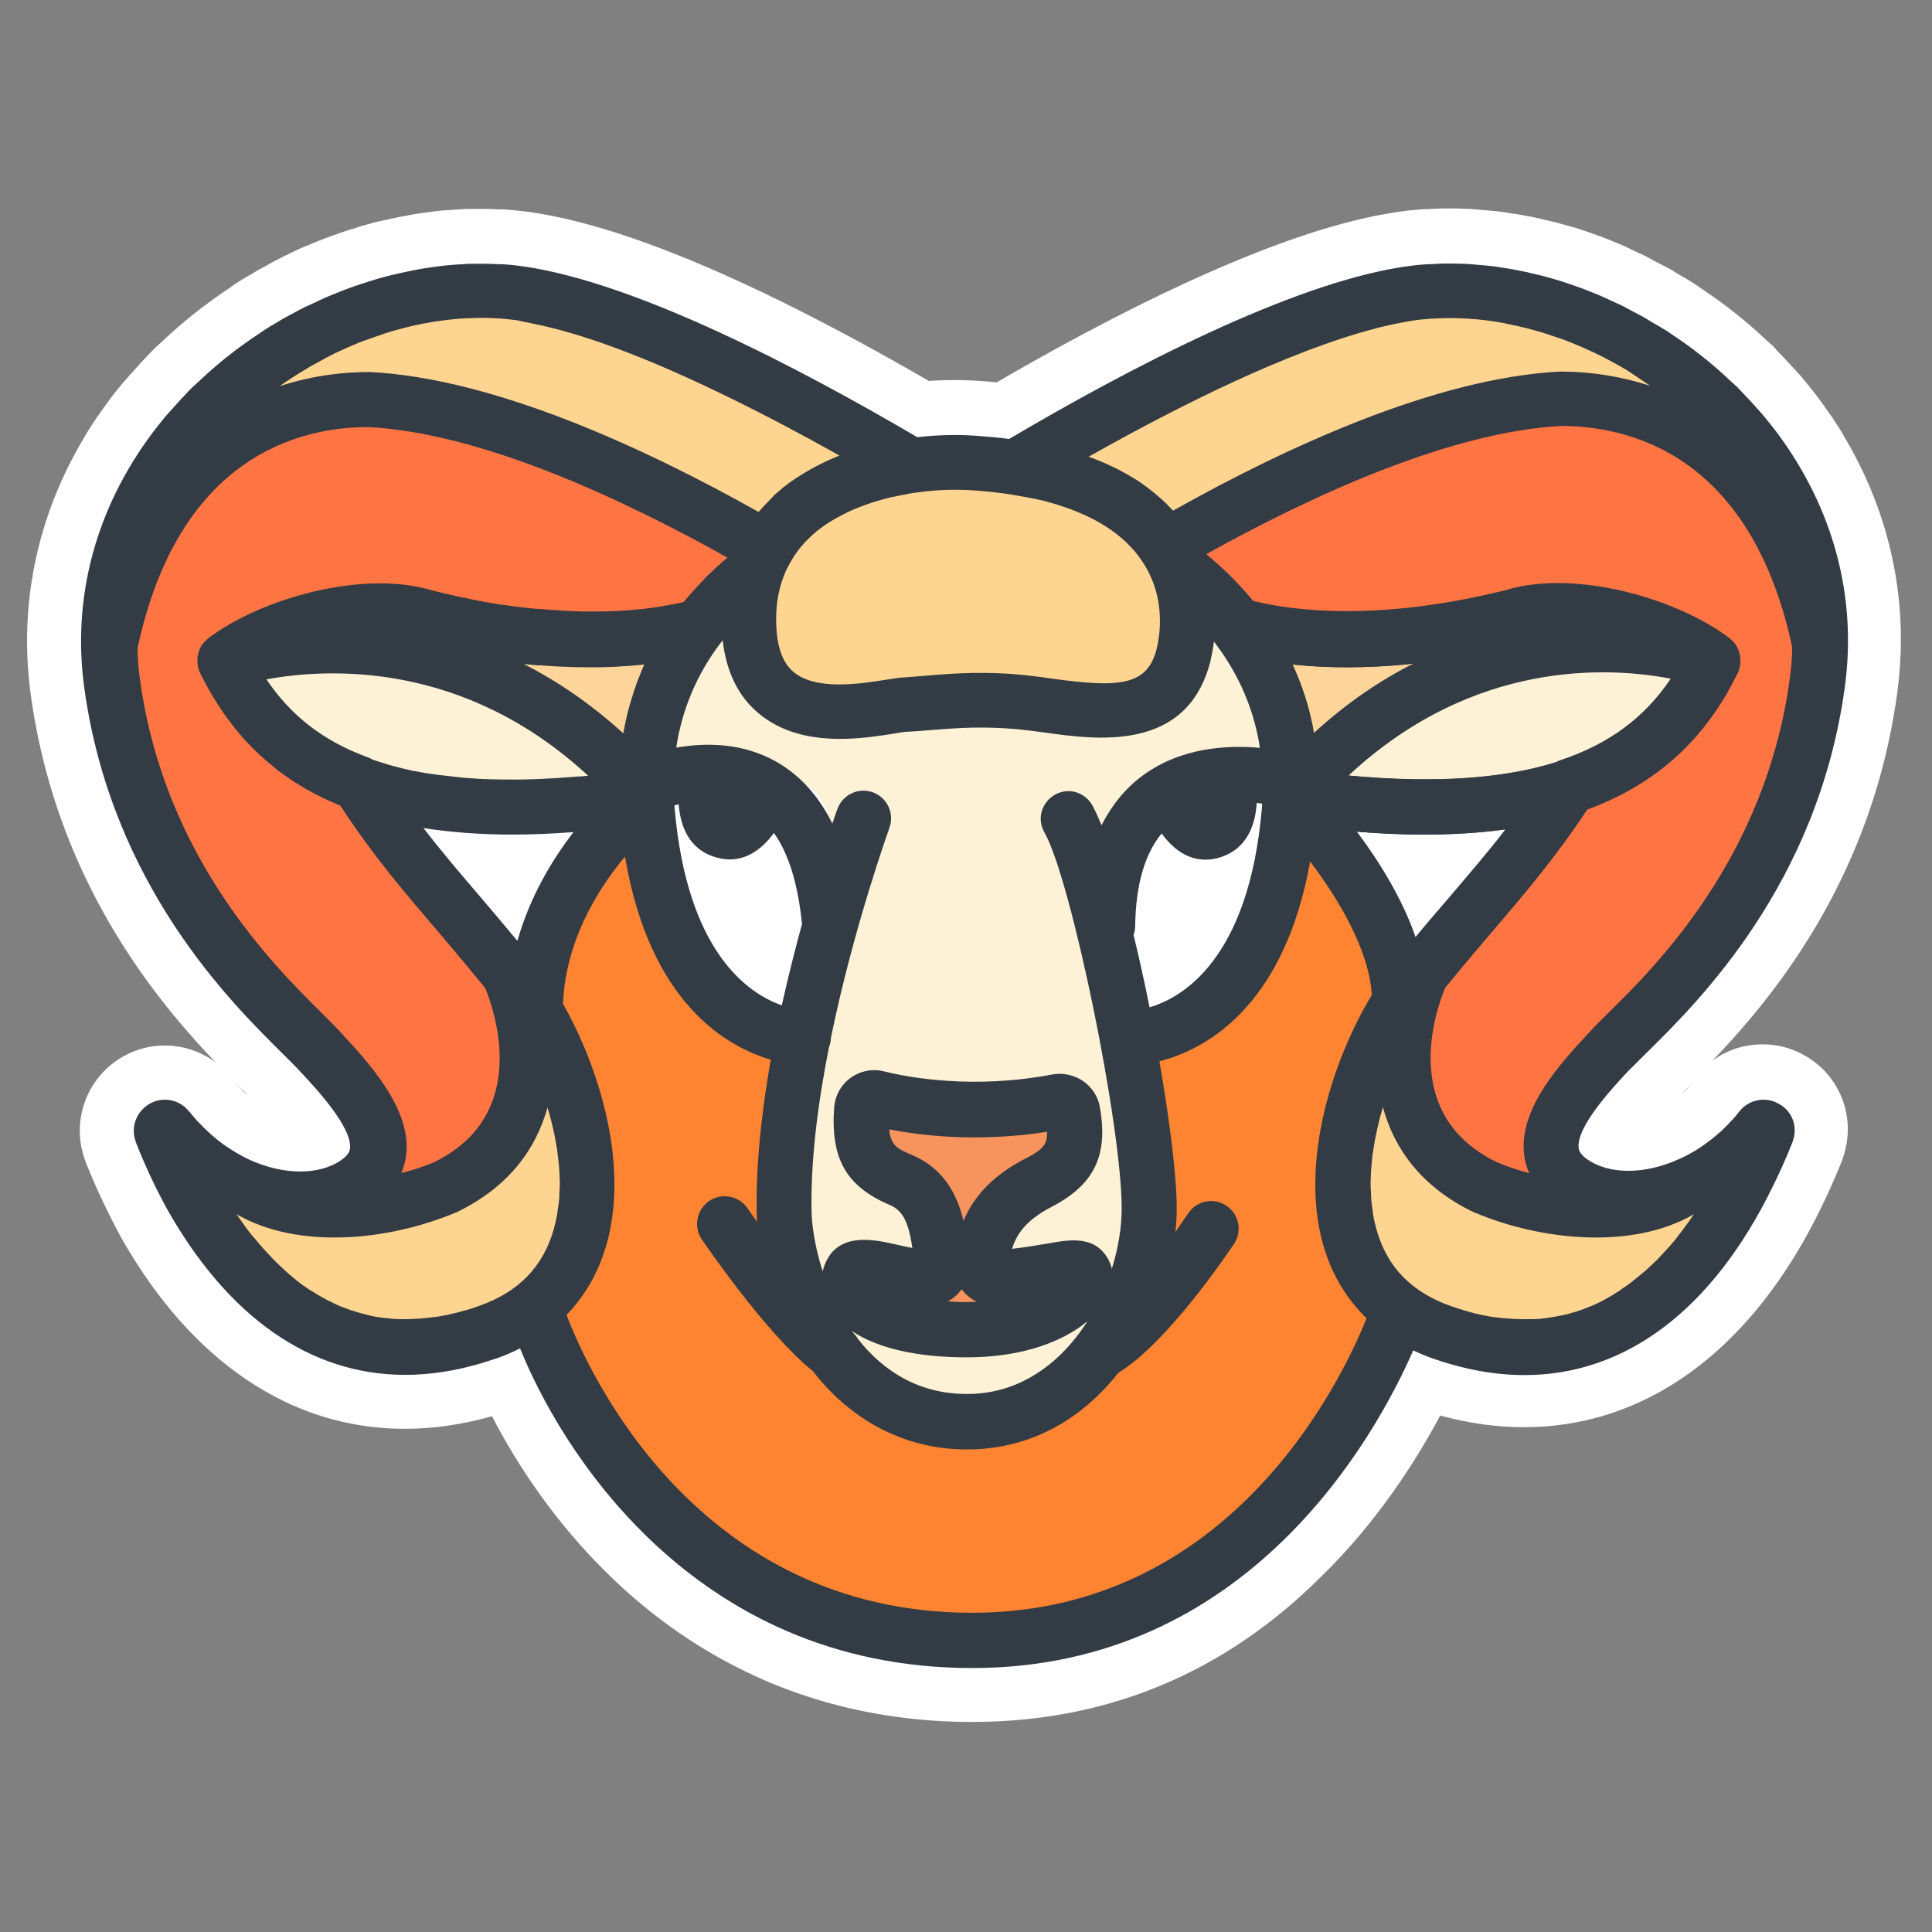
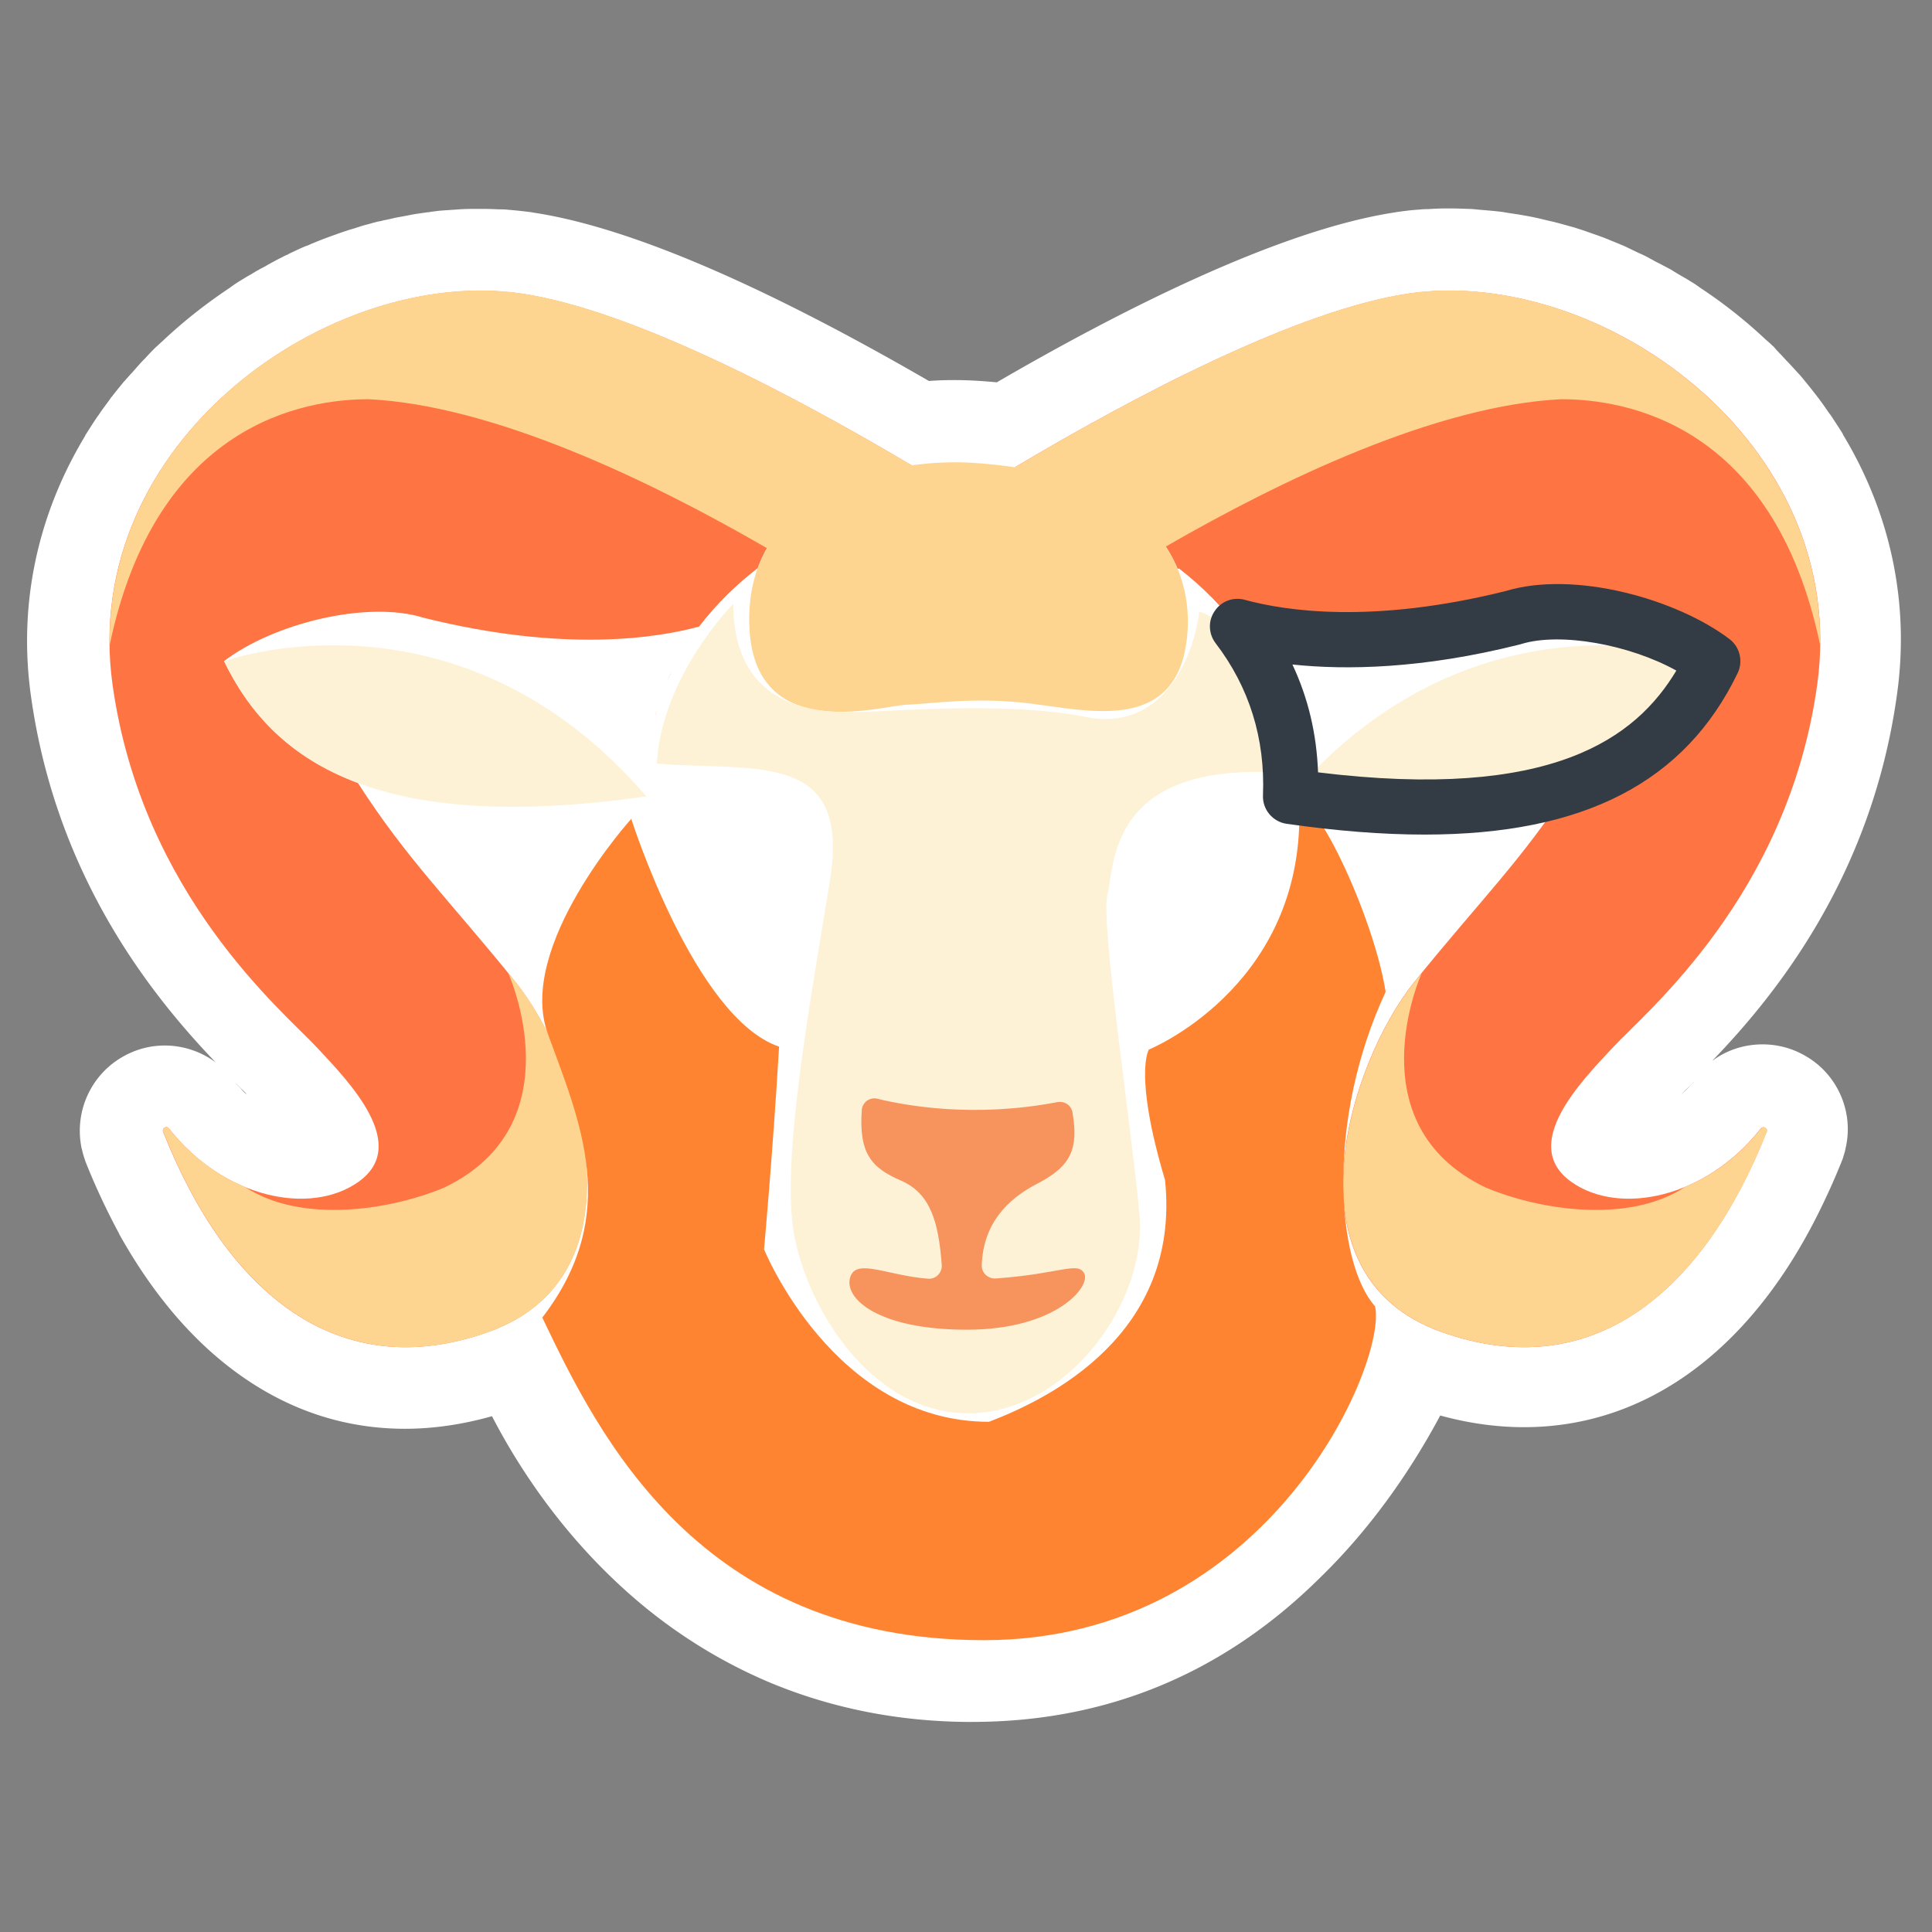
<svg xmlns="http://www.w3.org/2000/svg" viewBox="0 0 860 860">
  <rect x="0" y="0" width="860" height="860" fill="#808080" stroke="none" />
  <path fill="#fff" d="M432.7 766.5c-32.4 0-63.1-6.1-91.3-18.1-24-10.3-46.3-24.8-66.2-43.4-27.6-25.7-45.6-54.1-56.2-74.6-13.1 3.7-26.1 5.6-38.7 5.6-26.1 0-50.5-7.8-72.6-23.3-20.9-14.6-39.3-35.9-54.6-63.3l-.1-.3c-5.6-10.4-10.6-21.1-14.9-31.9l-.2-.6-.2-.6c-.6-1.8-1-3.3-1.2-4.3l-.2-.6-.1-.6c-3-15.8 4.2-31.8 18.1-39.9 5.8-3.4 12.3-5.2 19-5.2 8.3 0 16.2 2.7 22.7 7.5-27.4-28.6-70.8-81.6-82.2-162.9-5.7-40.3 2.6-80.3 24-115.8l.2-.5.7-1.1c1.5-2.3 2.9-4.6 4.5-6.9l.4-.6.2-.2c.3-.4.5-.8.8-1.2 1.5-2.2 3-4.1 4.4-6.1l.4-.6s.6-.7.7-.8l.1-.2.5-.6c1.4-1.8 2.9-3.6 4.2-5.2l.9-1 2.3-2.6.2-.2c.6-.6 1.1-1.2 1.7-1.9l2.4-2.7c.9-1 1.7-1.8 2.3-2.4 1.1-1.2 2.4-2.6 3.8-4l.9-.9.5-.4.4-.4 2.2-2c9-8.5 18.9-16.3 29.5-23.4.4-.2.7-.5 1.1-.8.6-.4 1.1-.8 1.6-1.1l.3-.2c1.8-1.2 3.4-2.1 5-3.1.5-.3 1.1-.6 1.6-.9 1.2-.7 2.4-1.5 3.6-2.1l.3-.2c.7-.4 1.4-.7 2.1-1.1.4-.2.8-.4 1.2-.7 2.2-1.2 4.5-2.5 7-3.7l.3-.2c.5-.2 1-.5 1.5-.7.3-.1.6-.2.8-.4l.4-.2c2.3-1.1 4.6-2.2 7.2-3.3l.3-.1.3-.1c.4-.1.7-.3 1-.4.5-.2 1.1-.5 1.6-.7 3.6-1.5 7.1-2.8 10.5-4 2.2-.8 4.3-1.5 6.2-2.1l1.4-.4 2.8-.9c2.1-.7 4-1.1 5.6-1.6.7-.2 1.3-.3 1.9-.5l.8-.2.7-.1c.2 0 .3-.1.5-.1.7-.2 1.5-.4 2.2-.5 2.3-.5 4.6-1.1 7.2-1.5.5-.1 3.1-.6 3.1-.6 2.4-.5 4.8-.8 6.8-1.1l1.3-.2h.5c.2 0 .3 0 .5-.1.6-.1 1.3-.2 2.2-.3 1.9-.3 3.7-.4 5.1-.5.6 0 1.1-.1 1.7-.1l1.1-.1h.6c.6-.1 1.4-.1 2.5-.2 2.9-.2 5.4-.2 7.5-.2h3.2c2.4 0 4.7.1 7 .2 1.2 0 2.6 0 4.3.2 3.7.3 7.2.7 10.3 1.1l.4.1c42.1 6.3 101.4 31.6 176.4 75 3.8-.3 7.6-.4 11.3-.4 3.4 0 6.7.1 9.9.3h.2c3 .2 5.9.4 8.8.7 53.5-31.1 125.3-67.9 177.6-75.7l.4-.1c3.1-.4 6.5-.9 10.2-1.1 1.6-.2 2.9-.2 3.8-.2.5 0 1.1-.1 1.6-.1 1.8-.1 3.8-.2 6-.2h2.6c2.6 0 5.2.1 7.5.2 1.8 0 3.3.2 4.4.3l6.9.6 3.7.4.7.1c1 .2 1.9.3 2.9.5 1.4.2 2.7.4 4.1.6l2.8.5c2.9.5 5.7 1.1 8.5 1.8l2.1.5c2.9.6 5.5 1.4 7.8 2l.7.2 2.9.8.6.2c1.2.4 2.5.8 3.7 1.2 1.1.4 2.3.8 3.4 1.2 1.1.4 2.1.7 3.1 1.1 2 .7 3.8 1.4 5.4 2.1.7.3 1.3.5 2 .8l.5.2.5.2c.2.1.5.2.7.3.6.3 1.2.5 1.9.8l.2.1c1.2.5 2.3 1.1 3.4 1.6 1 .5 1.9.9 2.9 1.4l.4.2c1 .4 2.5 1.1 4.2 2 .8.5 1.7.9 2.5 1.4 1.1.6 2.2 1.1 3.3 1.7l3.8 2 .7.4c1.2.8 2.6 1.6 4.1 2.5 1.6.9 3 1.7 4.2 2.5 1.8 1 3.3 2.1 4.4 2.9 10.6 7 20.3 14.7 29.1 23l1.5 1.3c.6.5 1 .9 1.4 1.3l.7.6 1.2 1.4c.4.5.9.9 1.3 1.4.6.6 1.2 1.2 1.8 1.9.4.4.8.8 1.1 1.2l.3.3.2.2.3.3c1.4 1.5 2.9 3.1 4.5 4.9 1.1 1.1 1.8 2 2.3 2.6l.4.5c1.4 1.7 2.9 3.5 4.5 5.6 2 2.5 4 5.2 6.3 8.6.3.4.5.7.8 1.1l.1.1.3.4c1.4 2.1 2.6 4 3.8 5.8l1.5 2.4.2.5c21.4 35.5 29.7 75.5 24 115.8-11.3 81.5-54.8 134.5-82.3 163 6.4-4.8 14.2-7.4 22.5-7.4 6.6 0 13.1 1.7 18.8 5 14.5 8.1 22 25.1 18.1 41.4l-.1.5-.1.5c-.1.5-.3 1-.4 1.5-.1.2-.1.3-.2.5l-.3 1.1-.4 1.1c-3 7.5-6.3 14.9-9.8 22-30.6 62.5-77.4 96.8-131.8 96.8-12.1 0-24.6-1.7-37.3-5.2-11.1 20.8-28.6 48.1-53.8 72.5-43.2 42.7-95.2 63.9-154.6 63.9zm317.6-281.3l-1.8 1.8c.3-.2 2-1.8 2-1.8l1.1-1.1c.8-.9 1.6-1.7 2.1-2.2.1-.1.2-.2.5-.6a71.7 71.7 0 0 1-3.9 3.9zm-640.4 1.9l-1.7-1.7-3.5-3.5c.2.2.4.5.6.7l1.1 1.1c.4.4.8.8 1.1 1.2.1.1.2.2.2.3l.3.3.4.4.1.1c.3.3.6.6 1 .9.2 0 .3.1.4.2z" />
  <path fill="#ff7443" d="M808.9 304.8c15.1-108.3-97.2-186.7-182-174.1-49.7 7.4-123 46.3-175.2 77.3 43.8 6.6 64.3 25.5 72.5 45.2l.7-.1c20.2 15.8 40.4 39.2 47.1 72.3 0 0 .1-.1.2-.1-3.8-18.3-11.6-33.7-21.3-46.4 18.6 5.1 60 11.8 122.6-3.9 25.1-7.8 66.9 2.6 88.9 19.3-11.4 23.7-29.9 44.3-63.7 55.7-21.3 32.9-39.9 50.9-68.9 86.8-29.8 36.9-58.8 131 11.8 156.1 67.1 23.9 116.5-17.5 144.8-89.1.6-1.6-1.5-2.8-2.6-1.5-24.5 31.1-62.8 38.9-84.2 23.9-23.5-16.5 4.1-44.7 18.4-60 14.9-16 77.9-67.8 90.9-161.4z" />
  <path d="M294.2 310.2c-.4 1.1-.8 2.2-1.1 3.4.3-1.2.7-2.3 1.1-3.4zm5.1-11.9c-.8 1.6-1.5 3.2-2.3 4.8.7-1.6 1.5-3.2 2.3-4.8zm-6.9 17.4c-.3 1.1-.7 2.3-.9 3.4.3-1.1.6-2.2.9-3.4z" fill="#e17547" />
  <path fill="#ff7443" d="M232.1 130.7c-84.7-12.5-197.1 65.9-182 174.1 13.1 93.6 76.1 145.5 90.9 161.4 14.3 15.3 41.9 43.5 18.4 60-21.4 15-59.8 7.2-84.2-23.9-1.1-1.4-3.2-.1-2.6 1.5 28.3 71.6 77.7 113 144.8 89.1 70.6-25.1 41.6-119.2 11.8-156.1-29.5-36.5-48.2-54.5-69.9-88.3-31.1-11.6-48.6-31.5-59.6-54.2 22-16.8 63.8-27.2 88.9-19.3 62.5 15.6 104 9 122.6 3.9 7.8-10.2 16.8-18.8 25.8-25.8h.2c10.4-29.1 40.8-42.1 68.5-46-52-30.9-124.4-69.1-173.6-76.4z" />
  <path fill="#fed590" d="M226.3 433.3c.1.2 30.2 67.1-28.5 95.3-24.3 10.2-63.5 16.1-88.4 0v-.1c-12.3-5-24.4-13.7-34.2-26.2-1.1-1.4-3.2-.1-2.5 1.5 28.3 71.6 77.7 113 144.8 89.1 70.6-25.1 41.6-119.2 11.8-156.1-1.1-1.2-2-2.3-3-3.5zM783.9 502.3c-9.8 12.5-21.9 21.2-34.2 26.2v.1c-24.9 16.1-64.1 10.2-88.4 0-58.7-28.2-28.6-95.1-28.5-95.3-.9 1.2-1.9 2.3-2.9 3.5-29.8 36.9-58.8 131 11.8 156.1 67.1 23.8 116.5-17.5 144.8-89.1.6-1.6-1.6-2.9-2.6-1.5zM694.9 177.7c28.2 0 94.6 10.4 115.3 109.4 1.4-99-103.3-168.3-183.3-156.5C577.3 138 504 177 451.7 208c-5.9-.9-12.2-1.6-19-2-8.1-.5-17.6-.2-27.3 1.2.1 0 .3 0 .4-.1-52.1-30.9-124.5-69.2-173.7-76.5-80-11.8-184.7 57.5-183.3 156.6 20.7-99 87.1-109.5 115.3-109.5 55.9 2.8 125.3 36.2 177.3 66.3-4.9 8.5-7.8 18.8-7.9 31-.5 57.5 58 39.2 70.1 38.7 12-.5 30.3-3.6 55.4-.5 25.1 3.2 59.6 11.5 68-21.4 3.2-13.4 2.9-32-8.1-48.5 51.9-29.9 120.5-62.8 176-65.6zm-325 40.3c3.1-1.6 6.2-2.9 9.4-4.2-3.2 1.2-6.4 2.6-9.4 4.2zm-16.5 11.2c0-.1 0-.1 0 0 0-.1 0-.1 0 0zm1.8-1.6zm3.7-3c.1-.1.2-.2.4-.3-.1.2-.2.3-.4.3zm1.9-1.2c.3-.2.6-.4.8-.6-.3.2-.6.4-.8.6zm1.8-1.2c.3-.2.7-.4 1-.6-.3.1-.7.3-1 .6zm1.9-1.2c.4-.2.8-.5 1.2-.7-.5.2-.9.5-1.2.7zm1.8-1.1c.4-.2.9-.5 1.3-.7-.4.2-.9.5-1.3.7zm1.9-1c.5-.3 1-.5 1.5-.8-.6.3-1.1.5-1.5.8zm34.6-11.3c.3-.1.6-.1 1-.2-.4.1-.7.1-1 .2zm-23.3 6.1c.6-.2 1.2-.5 1.8-.7-.6.3-1.2.5-1.8.7zm2-.7c.6-.2 1.2-.4 1.9-.6-.6.2-1.3.4-1.9.6zm2-.7c3.9-1.3 7.9-2.4 11.8-3.3-3.9.9-7.8 2-11.8 3.3zm12.4-3.4l1.5-.3-1.5.3zm2.2-.5c.4-.1.9-.2 1.3-.3-.4.2-.8.3-1.3.3zm2.3-.4c.4-.1.8-.1 1.2-.2-.4.1-.8.1-1.2.2z" />
  <path fill="#fff" d="M291.9 350s62.1-21.6 73.5 54.1c-5.9 55.7-8.6 61.3-8.6 61.3s-70.9-17-64.9-115.4zM565.3 350s-62.1-21.6-73.5 54.1c5.9 55.7 8.6 61.3 8.6 61.3s71-17 64.9-115.4z" />
  <path d="M578.4 364.5c.2-24.1 32.2 38.5 38.4 77-26.7 57.4-22 120.6-4.7 140 5.5 24.9-47.1 148.6-174.1 148.6-127.1 0-171.7-91.4-196.6-143.6 35.6-46.3 16.5-87.6 2.4-126.5-14-38.9 37.2-95.5 37.2-95.5s28.1 88.6 65.8 101.4c-2.8 47.6-6.7 90.2-6.7 90.2s31.1 76.8 100.1 76.8c26.2-10 85.5-38.6 78.4-107.6-14.1-47.3-7.2-58.1-7.2-58.1s66.2-26.8 67-102.7z" fill="#ff8431" />
-   <path fill="#fdd59a" d="M311.3 278.9c-18.6 5.1-60 11.8-122.6-3.9-25.1-7.8-66.9 2.6-88.9 19.3 21.2 43.9 66.6 77.5 187.9 60.2-1.2-31.8 9.1-56.6 23.6-75.6zM550.9 278.9c18.6 5.1 60 11.8 122.6-3.9 25.1-7.8 66.9 2.6 88.9 19.3-21.2 43.9-66.6 77.5-187.9 60.2 1.2-31.8-9.2-56.6-23.6-75.6z" />
  <path fill="#fdf2d6" d="M99.8 294.3c21.2 43.9 66.6 77.5 187.9 60.2-84-97.7-187.9-60.2-187.9-60.2zM762.4 294.3c-21.2 43.9-66.6 77.5-187.9 60.2 83.9-97.7 187.9-60.2 187.9-60.2zM326.4 268.8s-31.9 32.1-34 71.1c43.9 3.6 86.6-6.3 77 52.3-9.6 58.7-21.7 125.2-15.9 157.4 5.8 32.2 33.9 79.5 77.6 79.5s79.8-49.3 76.1-88.7C503.6 500.9 489.7 410 493 398s-.4-59.7 79.1-53.9c-3.2-47.6-30.1-70.3-38.3-71.8-2.5 21.1-16.7 53.8-50.8 46.8-34.2-7-88.1-2.3-97.5-2.3-9.5 0-59 5.9-59.1-48z" />
  <path d="M390.6 489.1c12.7 3.1 43 8.6 80 1.5 3.2-.6 6.3 1.4 6.8 4.6 2.7 15.9-.4 23.8-15.5 31.6-14 7.2-24.2 18.2-24.9 36.4-.1 3.4 2.8 6.1 6.2 5.9 28.5-2 36.5-7.7 39.4-2.3 3.2 5.7-12.4 25.1-52.2 25.1s-55-14.1-51.9-23.5c2.8-8.4 16.4-.6 34.6.8 3.5.3 6.4-2.7 6.1-6.2-1.4-19-5-31.8-18.2-37.5s-18.7-12.1-17.4-31.3c.2-3.5 3.6-6 7-5.1z" fill="#f7935c" />
  <g>
    <path fill="#333b44" d="M634.1 371.5c-18.6 0-39-1.6-61.4-4.8-6.2-.9-10.8-6.4-10.5-12.7 1-25.3-6.1-48.1-21.1-67.7-3.2-4.2-3.4-10-.4-14.3 2.9-4.4 8.3-6.4 13.4-5 17.9 4.9 56.7 10.9 116.1-3.9 30.6-9.3 76.1 3.5 99.7 21.4 4.6 3.5 6.1 9.9 3.6 15.1-23.4 48.5-68.3 71.9-139.4 71.9zm-47.4-27.7c104.3 12.8 141.5-15.3 159.5-45.3-20.9-11.6-51.7-17.2-69.1-11.8-.2.1-.5.1-.7.2-43.4 10.9-77.3 11.4-101.1 8.9 7 14.9 10.8 30.9 11.4 48z" />
-     <path fill="#333b44" d="M727 474.6c1.6-1.7 3.8-3.8 6.4-6.4 22.6-22.3 75.6-74.5 87.7-161.7 5-35.4-2.5-69.9-21-100.4-.1-.2-.3-.5-.4-.7-1.4-2.2-2.7-4.3-4.2-6.5-.3-.4-.6-.9-.9-1.3-1.8-2.6-3.6-5.1-5.6-7.6-1.4-1.8-2.8-3.5-4.2-5.2-.6-.7-1.1-1.4-1.8-2-1.4-1.7-2.9-3.3-4.4-4.9-.6-.6-1.2-1.3-1.8-1.9-1.1-1.2-2.3-2.4-3.4-3.6-.5-.4-.9-.9-1.4-1.3l-2-1.8c-8.1-7.7-16.9-14.6-26.3-20.8-1-.7-2-1.4-3.1-2-1.3-.8-2.6-1.6-3.9-2.3-1.7-1-3.4-2-5-3l-3.2-1.7c-2-1.1-4-2.1-6-3.2-.9-.5-1.9-.9-2.8-1.3-2.2-1-4.3-2-6.5-3-.9-.4-1.7-.7-2.6-1.1-2.3-.9-4.6-1.9-6.9-2.7-.8-.3-1.6-.6-2.5-.9-2.4-.8-4.7-1.6-7.1-2.4l-2.5-.7c-2.4-.7-4.7-1.4-7.1-1.9l-2.5-.6c-2.4-.6-4.8-1.1-7.1-1.5l-2.6-.5c-2.3-.4-4.7-.7-7-1.1l-2.7-.3-6.9-.6c-.9-.1-1.8-.2-2.7-.2-2.3-.1-4.6-.2-6.8-.2h-2.6c-2.4 0-4.7.2-7.1.3-.7 0-1.5 0-2.3.1-3.1.2-6.1.6-9.1 1-50.3 7.5-122.7 45.3-175.9 76.7-5.1-.7-10.3-1.1-15.8-1.5-7.7-.5-16.3-.3-25.1.7-52.8-31-124.5-68.4-174.5-75.9-3-.4-6-.8-9.1-1-.9-.1-1.9-.1-2.9-.1-2.1-.1-4.3-.2-6.4-.2h-3.2c-2 0-4.1 0-6.2.2-1.1 0-2.2.2-3.3.2-2.1.2-4.2.3-6.3.6-1.1.1-2.1.3-3.2.4-2.1.3-4.3.6-6.4 1-1 .2-2.1.4-3.1.6-2.2.4-4.4.9-6.6 1.4-1 .2-2 .5-3 .7-2.2.6-4.5 1.1-6.7 1.8l-2.9.9c-2.2.7-4.5 1.4-6.7 2.2-3.2 1.1-6.3 2.3-9.4 3.6-1 .4-1.9.8-2.9 1.2-2.1.9-4.2 1.9-6.3 2.9-1 .5-2 .9-3.1 1.4-1.9.9-3.9 2-5.7 3-1.1.6-2.3 1.2-3.4 1.8-1.6.9-3.2 1.9-4.9 2.9-1.4.8-2.7 1.6-4.1 2.5-.9.6-1.9 1.3-2.8 1.9-9.4 6.2-18.3 13.2-26.5 21l-2 1.8c-.5.5-.9.9-1.4 1.3-1.2 1.2-2.3 2.4-3.4 3.6-.6.6-1.2 1.2-1.8 1.9-1.5 1.6-2.9 3.3-4.4 4.9l-1.8 2c-1.4 1.7-2.9 3.5-4.2 5.2-.4.6-.9 1.2-1.4 1.8-1.4 1.9-2.8 3.8-4.2 5.8-.3.4-.6.9-.9 1.3-1.4 2.1-2.8 4.3-4.2 6.5-.1.2-.3.5-.4.7-18.5 30.5-26 65-21 100.4 12.2 87.1 65.1 139.3 87.7 161.7l6.4 6.4 1.4 1.5c7.7 8.2 23.7 25.4 22.7 34.8-.1.8-.3 2.7-3.9 5.2-9.6 6.7-25.4 6.9-40.9-.2-.1-.1-.3-.1-.4-.2-1.5-.7-2.9-1.4-4.4-2.3 0 0-.1 0-.2-.1-2.9-1.7-5.9-3.6-8.7-5.8-.4-.3-.9-.7-1.3-1.1-.9-.7-1.8-1.5-2.7-2.3-.5-.5-1.1-1-1.6-1.5-.8-.7-1.5-1.5-2.3-2.3l-1.6-1.6c-1-1.1-1.9-2.2-2.9-3.4-.2-.3-.4-.5-.7-.8-4.2-5.4-11.8-6.9-17.7-3.4-5.2 3-7.8 8.9-6.7 14.6.2.8.4 1.6.7 2.5 4.1 10.5 8.7 20.2 13.6 29.2C101.3 586.2 138 612 180.4 612c11.1 0 22.7-1.8 34.6-5.4 2.2-.7 4.3-1.4 6.5-2.1 3.5-1.2 6.8-2.7 10-4.3 17.2 42.8 75.9 142.3 201.2 142.3 123.1 0 179.6-103.2 196.4-141.4 2.7 1.3 5.5 2.5 8.4 3.5 14.2 5 27.9 7.5 41.1 7.5 45 0 83.6-29 110.3-83.5 3.2-6.4 6.2-13.1 9-20.2.2-.7.4-1.3.6-2 1.4-5.9-1.1-12-6.6-15-5.9-3.5-13.5-2-17.7 3.4-.1.2-.3.3-.4.5-1 1.3-2 2.5-3.1 3.6-.5.5-1 1-1.5 1.6l-2.4 2.4c-.5.5-1 1-1.6 1.4-.9.8-1.8 1.6-2.7 2.3-.4.3-.8.7-1.3 1-2.8 2.2-5.7 4.2-8.7 5.8-.1 0-.1.1-.2.1-1.4.8-2.9 1.6-4.3 2.2-.2.1-.3.2-.5.2-15.5 7.1-31.3 6.9-40.9.2-3.6-2.5-3.8-4.4-3.9-5.2-1-9.4 15-26.6 22.7-34.8l1.6-1.5zm7.5-302.9c-12.8-4.1-26.1-6.3-39.5-6.3h-.6c-55.4 2.8-122.6 34-172.2 61.9l-1-1c-.7-.7-1.4-1.4-2-2.1-.6-.5-1.1-1.1-1.7-1.6l-2.4-2.1c-.5-.4-1-.9-1.6-1.3-.9-.8-1.9-1.5-2.9-2.3-.4-.3-.8-.5-1.1-.8-1.2-.9-2.4-1.7-3.6-2.5-.1-.1-.3-.2-.4-.2-6.2-3.9-13.1-7.3-20.9-10.1 41.3-23.3 89.4-47.1 127.4-57 .4-.1.9-.2 1.3-.4 1.6-.4 3.2-.7 4.8-1.1 1.1-.2 2.2-.5 3.2-.7 2.6-.5 5.2-1 7.7-1.4s4.9-.6 7.4-.8l2.1-.1c1.8-.1 3.7-.2 5.6-.2h2.3c1.9 0 3.9.1 5.8.2.7 0 1.3 0 1.9.1 5.2.3 10.4 1 15.7 2l1.7.4c2 .4 4 .8 6 1.3l2.5.6 5.4 1.5c.9.2 1.7.5 2.6.8 1.9.6 3.8 1.3 5.7 1.9.7.2 1.4.5 2.1.7 2.4.9 4.8 1.9 7.2 2.9 1.1.5 2.2 1 3.4 1.5l3.9 1.8c1.4.7 2.7 1.3 4 2 1 .5 2 1.1 3 1.6 2.2 1.2 4.4 2.4 6.6 3.7 3.4 2.3 7 4.6 10.6 7.1zm-174.6 156c.4 1.7.7 3.4.9 5.2-14.3-1.3-35-.3-52.1 12.3-7.8 5.7-13.8 13.2-18.4 22.2-1.4-3.6-2.8-6.6-4.1-9-1.6-2.8-4.3-4.9-7.4-5.8s-6.5-.4-9.3 1.2-4.9 4.3-5.8 7.4-.4 6.5 1.2 9.3c11.9 20.9 34.4 130.4 34.4 167.4 0 8.4-1.5 17.7-4.4 26.9-.3-1.4-.8-2.8-1.5-4.1-5.9-10.9-17.2-8.9-26.3-7.3-4.2.7-9.6 1.7-16.6 2.5 2.3-7.7 7.7-13.5 17.1-18.4 19.4-10 25.8-22.9 22-44.6-.8-4.8-3.5-8.9-7.5-11.7-4-2.7-9-3.8-13.8-2.9-35.1 6.7-64 1.3-74.8-1.4-5.2-1.3-10.6-.2-14.9 2.9s-6.9 8-7.3 13.2c-1.6 22.9 5.4 35.1 24.8 43.4 4.9 2.1 8.2 6.1 10 19.1-2.6-.5-5.1-1-7.5-1.6-9.9-2.2-26.5-5.9-31.9 10.2-.2.6-.3 1.2-.5 1.8-2.8-8.7-4.4-17.2-4.9-24.7-.7-23.4 2.7-49.9 7.7-75 .5-1.4.9-2.9.9-4.4 10.2-49.6 25.8-92.6 26-93.3 2.3-6.4-.9-13.4-7.3-15.8-6.4-2.3-13.4.9-15.8 7.3-.2.6-1.1 2.9-2.3 6.6-5.9-12-14-21.1-24.2-27.1-15.6-9.2-32.7-8.9-45.3-6.7 2.6-17 9.2-32.8 19.9-46.8 0 0 0-.1.1-.1.2-.3.4-.5.7-.8 1.6 13.8 6.8 24.6 15.6 32.1 10.7 9.2 24.2 11.7 36.7 11.7 9.3 0 17.9-1.4 24.3-2.4 2.2-.4 4.8-.8 5.7-.8 2.9-.1 6.3-.4 10-.7 11.3-.9 25.4-2.1 43.4.1 2.3.3 4.7.6 7.1.9 23.9 3.4 64 8.9 74.3-31.7.5-2.2 1.1-5.2 1.6-8.8.1.2.2.3.3.5 9.7 12.8 16.1 26.6 19.2 41.7zm24.3-4.9c-1.9-9.4-4.9-18.4-8.8-27 14.3 1.5 32.3 1.9 53.7-.4-14.8 7.5-29.8 17.6-44.4 31l-.2-1.3c-.1-.7-.2-1.5-.3-2.3zm110.6 15.5c-.7.2-1.4.5-2 .9-21.9 6.9-51.6 9.8-92.5 6 55.9-52 116.2-48.3 143.4-43.1-11.6 17.3-27.4 29-48.9 36.2zm-64.7 78.8c-6.1-17.7-16.6-34.2-26.1-46.9 10.5.9 20.5 1.3 30.1 1.3 12.9 0 24.8-.8 36-2.3-7.5 9.8-15.4 18.9-24.2 29.3-4.8 5.6-10.2 11.8-15.8 18.6zm-399.8 1.7c-6.2-7.5-12-14.3-17.2-20.4-9-10.5-16.9-19.8-24.6-29.8 12.2 1.9 25.3 2.9 39.6 2.9 8.7 0 17.8-.4 27.2-1.1-9.5 12.3-19.4 28.7-25 48.4zm10.9-122.6c5.9.5 11.4.7 16.7.8h1.4c5.2.1 10.2 0 14.8-.2.4 0 .8 0 1.3-.1 4-.2 7.8-.5 11.4-.9-.6 1.2-1.1 2.5-1.6 3.8-.4.9-.7 1.8-1.1 2.7-.5 1.3-1 2.6-1.4 3.9-.3.9-.7 1.8-.9 2.8-.4 1.4-.9 2.7-1.3 4.1-.1.4-.2.7-.3 1.1-.9 3.2-1.7 6.6-2.3 9.9l-.3 1.5c0 .2-.1.5-.2.8-14.6-13.3-29.5-23.3-44.2-30.8 2.2.2 4.3.4 6.4.6.4-.1 1-.1 1.6 0zm14.1 49.6l-5.4.4c-1 .1-2 .1-3 .2-2 .1-3.9.2-5.7.3-.8 0-1.6.1-2.3.1-2.3.1-4.5.1-6.8.2h-.9c-5.2 0-10.2 0-15-.2h-.6c-2.1-.1-4.2-.2-6.3-.4l-1.4-.1c-1.7-.1-3.4-.3-5.1-.5-.6 0-1.1-.1-1.7-.2-1.5-.2-3-.3-4.5-.5l-1.8-.2-4.2-.6-1.8-.3c-1.4-.2-2.7-.5-3.9-.7-.6-.1-1.1-.2-1.7-.3l-3.8-.9-1.6-.4c-1.3-.3-2.5-.7-3.8-1-.4-.1-.9-.2-1.3-.4-1.4-.4-2.7-.8-3.9-1.2l-.9-.3c-.8-.2-1.6-.5-2.3-.8-.6-.4-1.3-.7-1.9-.9-19.7-7.2-34.2-18.5-45.1-34.7 27.2-5 87.7-8.4 143.2 42.9-1 .1-2 .2-2.9.3-1.3 0-2.4.1-3.6.2zm46.8 12.2c.7 9 4.1 20 16.5 23.6 12.1 3.6 20.6-3.6 25.9-10.8 6.6 9.2 10.7 22.7 12.5 40.5-3 11-6.1 23.3-9 36.2-15.1-5.3-42.2-23.8-47.7-87.8 0-.4 0-.8-.1-1.2.6-.1 1.3-.3 1.9-.5zm79.8 238c-.5-.9-1.2-1.8-2-2.6l-.7-.9c11.3 7.6 28.9 11.7 51.1 11.7 25.7 0 43.5-7.5 53.8-16.1-1.2 1.9-2.5 3.7-3.8 5.5-.5.6-1 1.2-1.4 1.8-11.5 14.6-27.8 25.1-48.3 25.1-21.6.1-37.6-10.3-48.7-24.5zm84.2-92.2c.2 5.9-2.2 8.1-9.8 12-13.4 6.9-22.6 16.1-27.4 27.6-3.1-12.6-9.3-23.5-23-29.3-6.3-2.7-9.4-4.1-10.1-11.4 15.7 3.1 40.7 5.7 70.3 1.1zm-31.3 75.7c-4.3.2-8.9.1-12.9-.2 1.5-.8 2.9-1.8 4.2-3.1.7-.7 1.4-1.5 2-2.3.6.8 1.3 1.6 2 2.3 1.4 1.3 3 2.4 4.7 3.3zm69.8-163.3c.4-1.1.6-2.3.7-3.6.2-18.5 4.2-32.4 11.8-41.6 5.2 7.2 13.7 14.3 25.8 10.7 12.6-3.8 16-15.2 16.5-24.3l2.4.3c0 .7 0 1.4-.1 2.1-5.8 67.6-35.7 84.4-50 88.6-2.2-11.1-4.6-21.9-7.1-32.2zM425 218c2.4 0 4.8.1 7 .2 6.3.4 12.2 1 17.9 1.9 3.1.5 6.1 1.1 9 1.6.7.2 1.4.3 2.1.4 2.5.5 4.8 1.1 7.1 1.8 1.2.3 2.4.7 3.6 1.1 1.1.4 2.2.7 3.3 1.1 2.6.9 5.2 2 7.7 3.1 7.1 3.2 13.2 7.2 18.1 11.7l1.5 1.5c1.1 1.1 2.2 2.3 3.2 3.5.8.9 1.5 1.9 2.2 2.9 2 2.8 3.7 5.8 5 9 0 0 .1.1.1.2 5.3 12.9 3.4 25.3 2.1 30.7-4.1 16.3-15.9 17.7-47.1 13.3-2.6-.4-5.1-.7-7.5-1-20.5-2.6-36.7-1.2-48.5-.2-3.3.3-6.3.5-9 .7-2.3.1-5.1.5-8.6 1.1-10.9 1.7-31.1 5-41.1-3.6-5.2-4.4-7.7-12.5-7.6-23.8 0-6.6 1.1-12.6 3.1-18 .6-1.6 1.2-3.2 2-4.6l.1-.2c.6-1.2 1.2-2.3 1.9-3.4.4-.6.7-1.2 1.1-1.8l1.5-2.1c.5-.6 1-1.3 1.5-1.9.5-.5.9-1 1.4-1.6.2-.2.4-.5.7-.7.5-.5 1-1.1 1.6-1.6.2-.2.5-.4.7-.7.5-.4.9-.8 1.4-1.2s.9-.9 1.4-1.2l1.6-1.2c.6-.4 1.2-.9 1.9-1.4.6-.4 1.2-.8 1.8-1.1 1.6-1.1 3.2-2 5-2.9.2-.1.3-.2.5-.3 3.8-2 7.7-3.6 11.5-4.9.1 0 .2-.1.3-.1 1.1-.4 2.3-.8 3.4-1.1.2-.1.4-.1.6-.2 1.1-.3 2.1-.6 3.1-.9l.9-.2c.9-.2 1.8-.5 2.8-.7l1.2-.2c.8-.2 1.6-.4 2.4-.5.5-.1.9-.2 1.4-.3.7-.1 1.4-.2 2-.4.7-.1 1.3-.2 1.9-.3.4-.1.8-.1 1.2-.2h.2c6.1-.9 12-1.3 17.4-1.3zm-187.1-73.8c25.2 5.1 56 17.7 86.6 32.7 16.8 8.2 33.5 17.1 49.2 25.9-5.9 2.3-11.6 5.2-16.9 8.5l-2.4 1.5c-.7.5-1.4 1-2.1 1.4-.9.7-1.9 1.4-2.8 2.1-.7.5-1.3 1-1.9 1.6-.9.7-1.8 1.5-2.7 2.3-.2.2-.5.4-.7.7-.3.3-.6.7-.9 1-1.1 1.1-2.1 2.1-3.2 3.3-.7.7-1.3 1.4-1.9 2.1-.2.2-.4.4-.5.6-50-28.1-117.4-59.5-173-62.3h-.7c-9.8 0-24 1.2-39.5 6.3 3.6-2.6 7.4-5 11.2-7.3.6-.3 1.1-.7 1.8-1.1 1.6-.9 3.2-1.8 4.7-2.6.9-.5 1.7-.9 2.5-1.4 1.5-.8 3-1.5 4.5-2.3 1-.5 2-.9 3.1-1.4 1.4-.7 2.8-1.3 4.2-1.9 2.3-1 4.5-1.9 6.9-2.7 1-.4 2-.7 3.1-1.1 1.6-.5 3.1-1.1 4.6-1.6 1.1-.3 2.1-.7 3.2-1 1.6-.4 3.1-.9 4.7-1.3 1-.2 2-.5 3.1-.8 1.7-.4 3.4-.8 5.2-1.1.8-.2 1.7-.4 2.5-.5 2.5-.5 5.1-.9 7.7-1.2.2 0 .5 0 .8-.1 2.3-.3 4.6-.5 6.9-.7l2.4-.1c1.8-.1 3.6-.1 5.3-.2h2.6c1.8 0 3.6.1 5.3.2l2.2.1c2.5.2 5 .5 7.4.8 2.3.6 4.9 1 7.5 1.6zm-86.4 315.2l-1.4-1.5c-1.8-1.9-4.2-4.3-7.1-7.2-20.8-20.6-69.6-68.7-80.6-147.6-.7-4.8-1.1-9.7-1.2-14.5 18.3-85.4 72-98.5 102.7-98.5 50.2 2.6 112.7 31.7 159.9 58.1-.7.7-1.5 1.3-2.2 1.9l-3 2.7c-1.1 1.1-2.3 2.2-3.4 3.2-.6.5-1.1 1.1-1.6 1.7-3.3 3.4-6.4 6.8-9.3 10.3-1 .2-2.1.5-3.2.7l-1.1.2c-1.2.2-2.5.5-3.9.7l-1.8.3c-1 .2-2 .3-3 .5-.7.1-1.5.2-2.3.3-1 .1-2 .3-3 .4l-2.6.2c-1.1.1-2.1.2-3.2.3-.9.1-1.9.1-2.8.2-1.1.1-2.3.2-3.4.2l-3 .1-3.7.1h-7.2c-1.1 0-2.3 0-3.4-.1-1.4 0-2.8-.1-4.3-.2-1.2 0-2.4-.1-3.6-.2l-4.5-.3c-1.2-.1-2.5-.2-3.8-.3-1.5 0-3.1-.2-4.8-.4-1.3-.1-2.5-.3-3.8-.4-1.7-.2-3.5-.4-5.3-.7-1.3-.2-2.6-.4-3.9-.5-1.9-.3-3.9-.7-5.9-1-1.3-.2-2.5-.4-3.8-.7-2.2-.4-4.5-.9-6.8-1.4-1.1-.2-2.2-.4-3.3-.7-3.4-.7-7-1.6-10.6-2.5-30.6-9.3-76.1 3.5-99.7 21.4l-.6.6c-.2.2-.5.4-.7.6l-.3.3c-.3.3-.5.7-.8 1l-.4.5c-.4.7-.8 1.4-1.1 2.1v.1l-.1.4c-.2.6-.4 1.2-.5 1.8l-.1.8c-.1.5-.1 1-.1 1.6v.8c0 .5.1 1.1.2 1.6l.1.7c.2.8.5 1.5.8 2.3 1.6 3.3 3.3 6.4 5.1 9.5.6 1.1 1.3 2.1 1.9 3.1 1.2 1.9 2.4 3.8 3.7 5.7.8 1.2 1.7 2.3 2.6 3.5 1.2 1.6 2.4 3.1 3.6 4.6.9 1.1 2 2.3 2.9 3.4 1.3 1.4 2.7 2.8 4.1 4.2 1 1 2 2 3 2.9 1.6 1.5 3.3 2.9 5 4.3.9.7 1.7 1.4 2.5 2.1 2.6 2 5.3 3.8 8.1 5.7h.1c6.1 3.9 12.8 7.3 19.9 10.2 14.3 21.9 27.7 37.6 43.2 55.7 6.7 7.9 13.6 16.1 21.3 25.5 4.1 10 20.4 56.6-22.9 77.6-4.5 1.9-9.4 3.5-14.5 4.8 1.4-3.2 2-6.1 2.3-8.7 1.9-20.5-17-40.7-29.4-54.1zm61.8 121.9c-1.6.6-3.2 1.1-4.8 1.6-.5.2-1.1.3-1.6.4-1 .3-2.1.6-3.1.9-.6.2-1.1.2-1.7.4-1 .2-2 .5-2.9.7l-1.8.3c-.9.2-1.8.4-2.7.5-.7.1-1.3.2-1.9.2-.9.1-1.7.2-2.5.3-.7.1-1.3.1-1.9.2-.8.1-1.6.2-2.4.2-.7 0-1.3 0-2 .1-.7 0-1.5.1-2.3.1h-4.2l-1.9-.1c-.7 0-1.4-.1-2.1-.2-.6 0-1.2-.2-1.9-.2l-2-.2-1.8-.3c-.7-.1-1.4-.2-2.1-.4-.6-.1-1.1-.2-1.7-.4-.7-.2-1.4-.3-2-.5-.6-.1-1.1-.3-1.6-.4-.7-.2-1.4-.4-2-.6-.5-.2-1.1-.4-1.6-.5-.7-.2-1.3-.4-2-.7-.5-.2-1-.4-1.6-.6-.7-.2-1.3-.5-1.9-.7-.5-.2-1-.5-1.5-.7-.6-.3-1.3-.6-1.9-.9-.5-.2-.9-.5-1.4-.7-.7-.3-1.3-.6-1.9-1-.4-.2-.9-.5-1.3-.7-.6-.4-1.3-.7-1.9-1.1-.4-.2-.9-.5-1.3-.8-.6-.4-1.3-.8-1.9-1.1-.4-.2-.8-.5-1.2-.8l-1.9-1.3c-.4-.2-.7-.5-1.1-.8-.6-.5-1.2-.9-1.8-1.4-.4-.3-.7-.6-1.1-.9l-1.8-1.5c-.3-.3-.7-.5-.9-.8l-1.8-1.6-.9-.9c-.6-.5-1.2-1.1-1.8-1.6l-.9-.9-1.7-1.7c-.3-.3-.5-.6-.8-.9-.6-.6-1.1-1.2-1.7-1.8-.3-.3-.5-.6-.8-.9-.6-.6-1.1-1.2-1.7-1.9l-.8-.9c-.5-.6-1.1-1.3-1.6-1.9-.2-.3-.5-.7-.8-.9l-1.6-1.9c-.2-.3-.5-.7-.7-.9-.5-.7-1-1.3-1.5-2l-.7-1c-.5-.7-.9-1.3-1.4-2-.2-.4-.5-.7-.8-1.1-.4-.5-.7-1.1-1.1-1.6 27.8 16.1 68.4 11.5 97.2-.6.2-.1.4-.2.6-.2 23.7-11.4 35.6-28.6 40.6-46.7.2.8.5 1.6.7 2.3l.9 3.3c.3 1.3.6 2.5.9 3.8.2 1.1.5 2.2.7 3.2.2 1.3.5 2.6.7 3.9.2 1.1.4 2.1.5 3.2.2 1.4.3 2.7.5 4 .1 1 .2 2 .3 3.1.1 1.4.1 2.7.2 4.1 0 1 .1 2 .1 2.9 0 1.4-.1 2.9-.2 4.3 0 .9 0 1.8-.1 2.7-.1 1.6-.4 3.1-.6 4.6-.1.7-.2 1.5-.3 2.2-.4 2.2-.9 4.4-1.5 6.6-4.8 16.7-15.6 27.9-33.2 34.1zm219.4 136.6c-122.5 0-171.1-107.6-180.5-132.6 8.3-8.6 14.3-19.1 17.8-31.4 1.6-5.5 2.5-11.2 3.1-17 .2-2.9.4-5.8.4-8.7v-.2c.2-29-10.5-59.3-22.9-81.2 1.2-28.1 15.5-51 27.6-65.5 11 65.1 45.1 84.6 64.9 90.4-4.2 23.8-6.9 48.5-6.2 70.9 0 .4.1.8.1 1.3-1.6-2.3-3.1-4.4-4.2-6-3.8-5.6-11.5-7.1-17.1-3.3s-7.1 11.5-3.3 17.1c1.2 1.7 28.3 41.6 49.4 58.6 16 20.6 39.3 34.9 68.7 34.9 29.1 0 51.7-14.3 67.3-34.1 21.7-13.2 48.4-52.8 51.5-57.4 3.8-5.7 2.2-13.3-3.4-17-5.6-3.8-13.3-2.2-17 3.4-1.7 2.5-3.6 5.3-5.7 8.3.4-3.5.6-7 .6-10.4 0-14.4-3.1-39-7.7-65.6 19.1-4.8 55.2-22.7 67.1-88.9 12.5 16.5 26 39 27.4 58.8 0 .2.1.3.1.5-17.2 28.4-32.2 73.8-21.8 111 3.7 13.1 10.3 24.2 19.4 33-11.5 28.8-61 131.1-175.6 131.1zm201.1-142.2c-10.7-6.6-17.6-16-21.1-28.5-.6-2.2-1.1-4.4-1.5-6.6l-.2-1.8c-.2-1.7-.5-3.3-.6-5-.1-.8-.1-1.7-.1-2.5-.1-1.5-.2-2.9-.2-4.4 0-.9 0-1.9.1-2.9 0-1.4.1-2.8.2-4.2.1-1 .2-2 .3-3.1.1-1.4.2-2.7.5-4l.5-3.2c.2-1.3.4-2.6.7-3.9.2-1.1.5-2.2.7-3.3l.9-3.8.9-3.3c.2-.8.5-1.6.7-2.3 4.9 18.1 16.8 35.4 40.6 46.8.2.1.4.2.6.2 28.8 12.1 69.5 16.7 97.2.6-.3.4-.6.9-.9 1.3l-1 1.5c-.4.5-.7 1-1.1 1.5-.4.5-.7 1-1.1 1.5-.4.5-.8 1-1.1 1.5-.4.5-.7.9-1.1 1.4-.4.5-.8 1-1.2 1.6-.4.5-.7.9-1.1 1.4-.4.5-.9 1-1.3 1.5-.4.4-.7.9-1.1 1.3-.5.5-.9 1-1.4 1.5l-1.1 1.2c-.5.5-.9 1-1.4 1.5-.4.4-.8.8-1.1 1.2-.5.5-1 1-1.5 1.4l-1.1 1.1c-.5.5-1 .9-1.5 1.4-.4.4-.8.7-1.2 1.1-.5.5-1 .9-1.6 1.3-.4.4-.8.7-1.3 1.1-.5.5-1.1.9-1.6 1.3l-1.2 1c-.6.5-1.1.9-1.7 1.3l-1.2.9-1.8 1.2-1.2.9c-.6.4-1.3.8-1.9 1.2-.4.2-.8.5-1.2.8l-2 1.1c-.4.2-.8.5-1.2.7-.7.4-1.4.7-2 1.1l-1.2.6c-.7.3-1.4.7-2.2 1-.4.2-.8.4-1.2.5-.7.3-1.5.6-2.3.9-.4.2-.8.3-1.2.5-.8.3-1.6.5-2.4.8-.4.1-.8.3-1.2.4-.8.2-1.7.5-2.5.7-.4.1-.7.2-1.1.3l-2.7.6-1.1.2c-.9.2-1.9.4-2.9.5-.3 0-.6.1-.9.2-1 .2-2 .2-3 .4l-.9.1c-1.1.1-2.2.2-3.2.2h-4.9c-1.2 0-2.4 0-3.6-.1h-.6c-1.3-.1-2.5-.2-3.9-.3h-.5c-1.4-.2-2.7-.3-4.1-.5h-.4c-1.4-.2-2.9-.5-4.3-.8h-.2c-1.4-.3-2.8-.7-4.3-1-.1 0-.2 0-.3-.1-3.1-.8-6.3-1.8-9.5-2.9-4.9-1.7-8.8-3.6-12.4-5.8zm82.3-125c-2.9 2.9-5.4 5.3-7.1 7.2l-1.4 1.5c-12.5 13.4-31.4 33.6-29.2 54.1.3 3 1.1 6 2.3 8.7-4.9-1.3-9.8-2.9-14.5-4.9-43.4-21.1-27.1-67.6-22.9-77.6 7.7-9.4 14.6-17.6 21.3-25.4 15.1-17.7 28.2-33.1 42.1-54.2.1 0 .1-.1.2-.1 3.5-1.3 6.9-2.7 10.2-4.3 3.4-1.6 6.7-3.3 10-5.2.5-.3.9-.5 1.4-.8 6.2-3.7 12-7.9 17.2-12.7.8-.7 1.6-1.5 2.3-2.3 1.7-1.6 3.4-3.3 5-5 .9-1 1.8-2.1 2.7-3.1 1.4-1.6 2.8-3.3 4.1-5 .8-1.1 1.7-2.2 2.5-3.3 1.4-1.9 2.7-4 4-6 .6-1 1.3-2 1.9-3 1.8-3.2 3.6-6.4 5.2-9.8 0-.1 0-.1.1-.2.3-.7.6-1.4.7-2.1.1-.2.1-.5.2-.8.1-.5.2-1.1.2-1.6v-.9c0-.5 0-1-.1-1.6l-.1-.8c-.1-.6-.3-1.2-.5-1.8l-.1-.4v-.1c-.3-.7-.7-1.4-1.1-2.1l-.4-.5c-.3-.4-.7-.9-1.1-1.3-.2-.2-.4-.4-.7-.6l-.6-.6c-23.6-17.9-69.1-30.8-99.7-21.4-55.6 13.8-93.2 9.5-112.4 4.8-3.5-4.3-7.4-8.5-11.6-12.6-.3-.2-.6-.5-.9-.8-1.8-1.7-3.6-3.4-5.5-5-.9-.8-1.8-1.5-2.7-2.3 0 0-.1-.1-.2-.1 46.8-26 108.5-54.5 158.2-57.1 30.7.1 84.4 13.1 102.7 98.6-.1 4.9-.5 9.7-1.2 14.5-10.9 79.3-59.6 127.4-80.5 148z" />
  </g>
</svg>